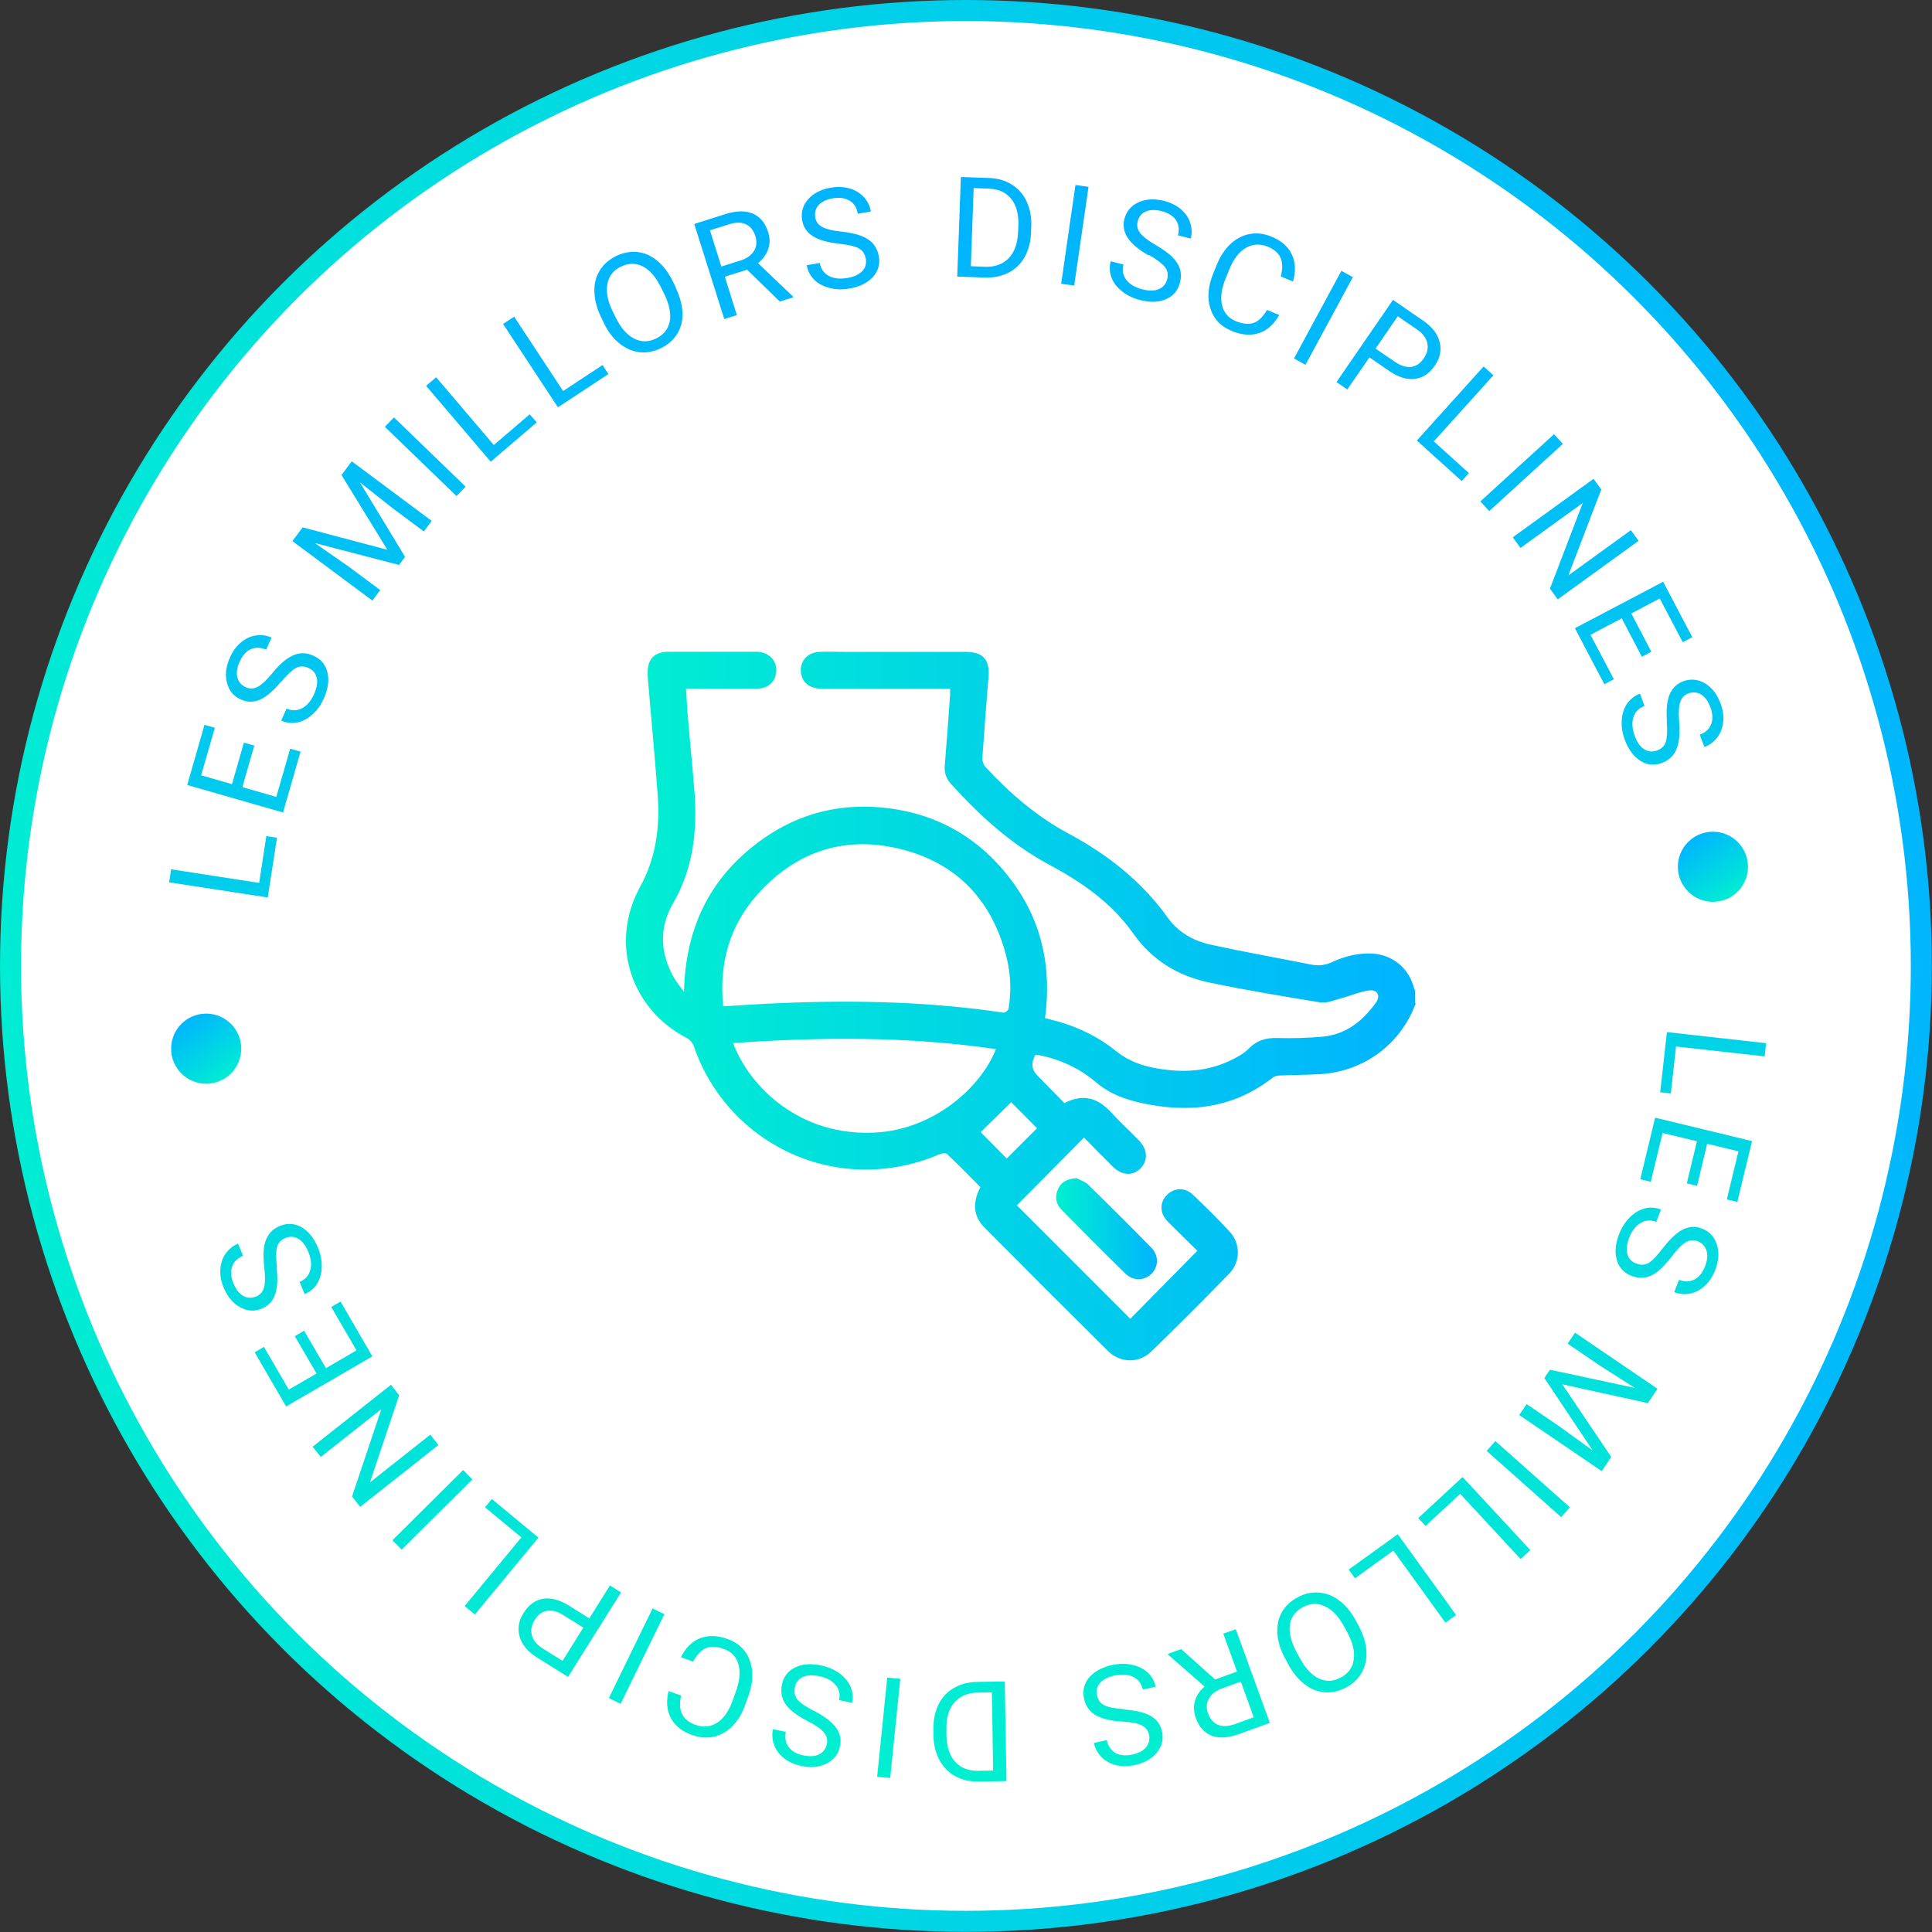
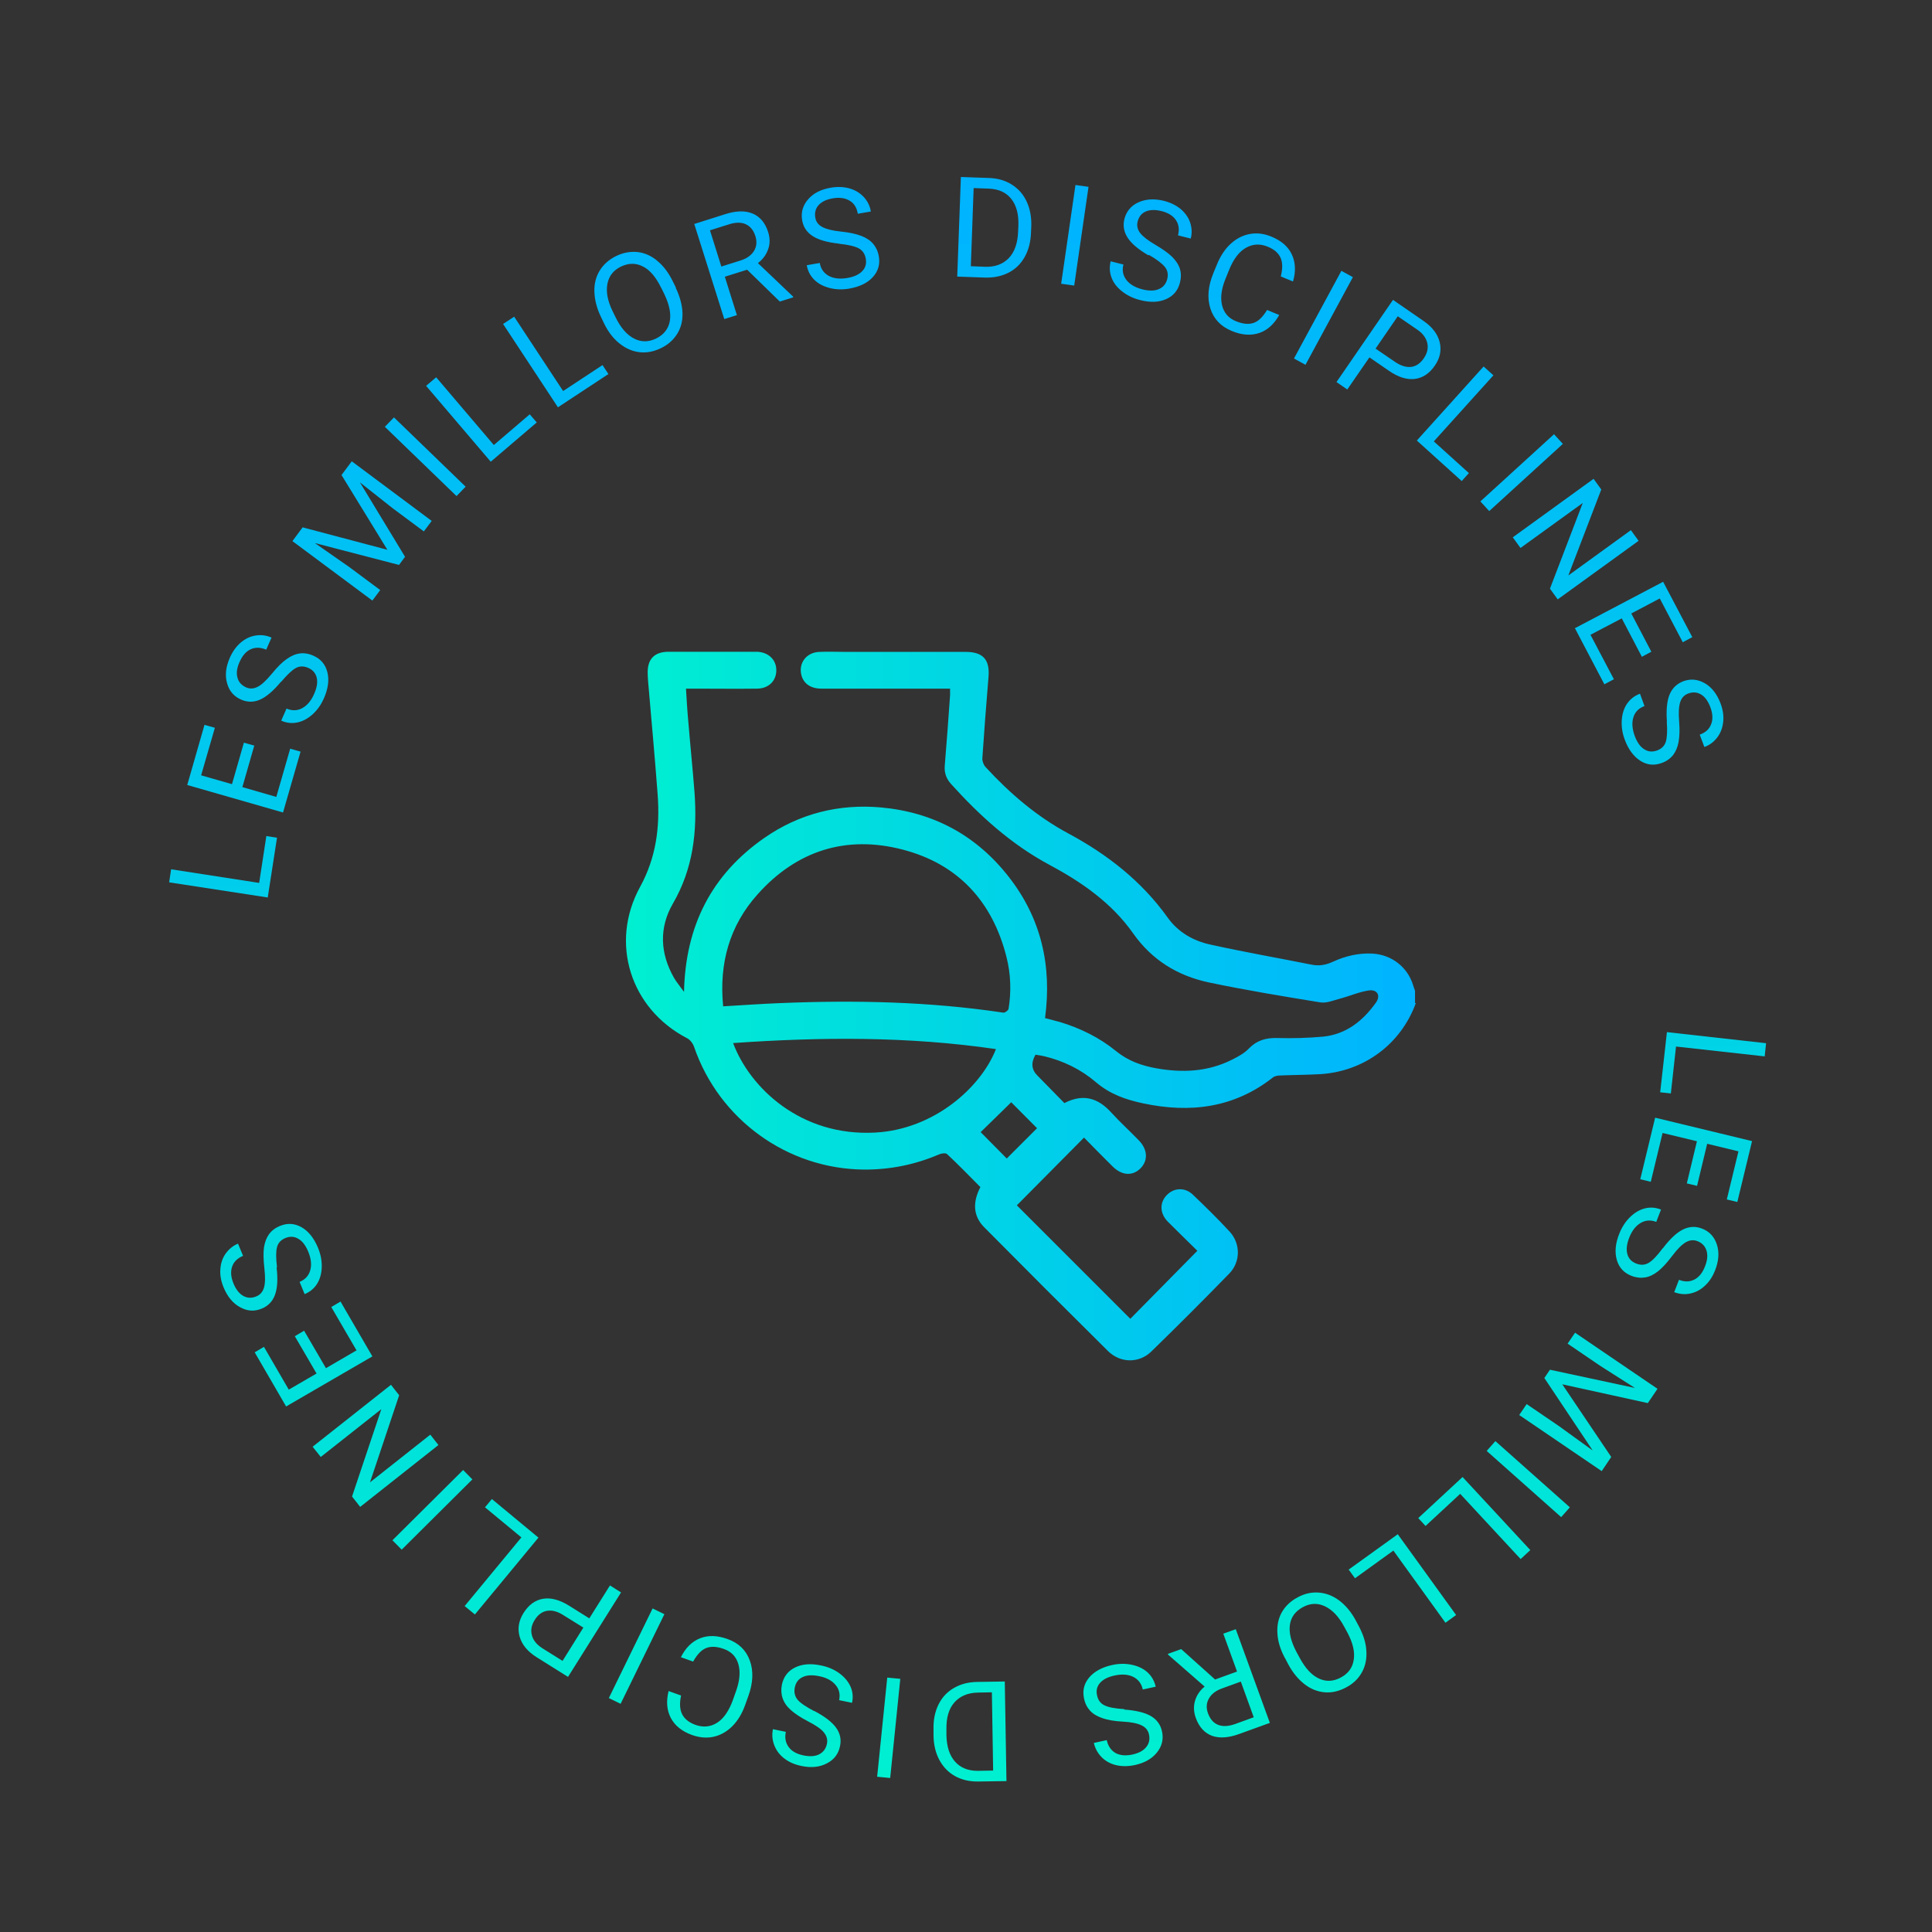
<svg xmlns="http://www.w3.org/2000/svg" xmlns:xlink="http://www.w3.org/1999/xlink" id="Capa_2" data-name="Capa 2" viewBox="0 0 137.75 137.75">
  <rect x="0" y="0" width="137.75" height="137.75" fill="#333333" stroke="none" />
  <defs>
    <style>      .cls-1 {        fill: #fff;        stroke: url(#Degradado_sin_nombre_2);        stroke-width: 1.5px;      }      .cls-2 {        fill: url(#Degradado_sin_nombre_2-4);      }      .cls-2, .cls-3, .cls-4, .cls-5, .cls-6 {        stroke-width: 0px;      }      .cls-3 {        fill: url(#Degradado_sin_nombre_2-6);      }      .cls-4 {        fill: url(#Degradado_sin_nombre_2-5);      }      .cls-5 {        fill: url(#Degradado_sin_nombre_2-3);      }      .cls-6 {        fill: url(#Degradado_sin_nombre_2-2);      }    </style>
    <linearGradient id="Degradado_sin_nombre_2" data-name="Degradado sin nombre 2" x1="-7.12" y1="60.32" x2="144.86" y2="78.39" gradientTransform="translate(0 138.23) scale(1 -1)" gradientUnits="userSpaceOnUse">
      <stop offset="0" stop-color="#00efd1" />
      <stop offset="1" stop-color="#00b3ff" />
    </linearGradient>
    <linearGradient id="Degradado_sin_nombre_2-2" data-name="Degradado sin nombre 2" x1="107.24" y1="102.83" x2="112.75" y2="103.49" gradientTransform="translate(157.1 124.41) rotate(-117.62) scale(1 -1)" xlink:href="#Degradado_sin_nombre_2" />
    <linearGradient id="Degradado_sin_nombre_2-3" data-name="Degradado sin nombre 2" x1="56.88" y1="50.66" x2="62.39" y2="51.32" gradientTransform="translate(194.96 91) rotate(-117.62) scale(1 -1)" xlink:href="#Degradado_sin_nombre_2" />
    <linearGradient id="Degradado_sin_nombre_2-4" data-name="Degradado sin nombre 2" x1="11.78" y1="69.82" x2="126.19" y2="69.82" gradientTransform="translate(-.83 138.81) rotate(-90)" xlink:href="#Degradado_sin_nombre_2" />
    <linearGradient id="Degradado_sin_nombre_2-5" data-name="Degradado sin nombre 2" x1="44.65" y1="71.74" x2="100.95" y2="71.74" gradientTransform="matrix(1,0,0,1,0,0)" xlink:href="#Degradado_sin_nombre_2" />
    <linearGradient id="Degradado_sin_nombre_2-6" data-name="Degradado sin nombre 2" x1="75.31" y1="87.62" x2="82.49" y2="87.62" gradientTransform="matrix(1,0,0,1,0,0)" xlink:href="#Degradado_sin_nombre_2" />
  </defs>
  <g id="Capa_1-2" data-name="Capa 1">
-     <circle class="cls-1" cx="68.87" cy="68.87" r="68.12" />
-     <circle class="cls-6" cx="14.7" cy="74.77" r="2.5" />
-     <circle class="cls-5" cx="122.13" cy="61.8" r="2.5" />
    <path class="cls-2" d="M18.48,62.94l.51-3.33.76.12-.66,4.26-7.03-1.08.14-.93,6.27.97ZM18.13,53.16l-.85,2.96,2.42.7.99-3.44.74.21-1.25,4.34-6.83-1.96,1.23-4.29.74.21-.98,3.39,2.2.63.85-2.96.74.21ZM20.03,48.61c-.53.64-1.03,1.07-1.48,1.27-.46.2-.91.2-1.36,0-.51-.22-.85-.61-1-1.17-.16-.56-.09-1.16.2-1.82.2-.45.46-.81.78-1.08.33-.28.68-.44,1.07-.5s.76-.01,1.12.15l-.38.86c-.4-.17-.76-.18-1.1-.03-.34.15-.6.46-.8.91-.19.42-.24.79-.15,1.11.08.32.29.55.62.7.27.12.54.1.82-.04s.62-.46,1.01-.93c.39-.48.74-.83,1.06-1.05.32-.23.63-.36.94-.4.31-.04.63.01.96.16.53.23.86.62,1,1.17.14.55.06,1.17-.24,1.86-.2.45-.46.83-.8,1.14s-.71.51-1.1.59c-.39.08-.77.04-1.15-.13l.38-.86c.39.17.77.16,1.12-.03.35-.19.64-.53.85-1.02.2-.45.26-.84.18-1.16-.08-.32-.28-.55-.6-.69-.32-.14-.61-.14-.89.01-.27.15-.62.48-1.05.99ZM21.58,37.6l6.04,1.6-3.27-5.33.73-.98,5.7,4.25-.56.75-2.22-1.65-2.34-1.85,3.22,5.31-.43.58-6-1.56,2.44,1.7,2.22,1.65-.56.75-5.7-4.24.72-.97ZM33.2,34.7l-.65.67-5.11-4.94.65-.67,5.11,4.94ZM35.21,31.73l2.56-2.19.5.58-3.28,2.8-4.61-5.41.72-.61,4.11,4.83ZM40.15,27.88l2.81-1.85.42.64-3.6,2.37-3.91-5.94.79-.52,3.49,5.3ZM48.18,20.52c.3.63.46,1.23.48,1.79.02.57-.11,1.07-.38,1.5-.27.43-.66.78-1.17,1.02-.5.24-1.01.34-1.52.28-.51-.06-.98-.27-1.42-.62s-.81-.83-1.1-1.43l-.22-.46c-.3-.62-.45-1.21-.47-1.79-.02-.58.11-1.08.38-1.52.27-.44.66-.78,1.16-1.03.51-.25,1.02-.34,1.54-.29.51.06.99.27,1.42.64.44.37.81.86,1.11,1.49l.2.4ZM47.14,20.52c-.37-.76-.8-1.27-1.3-1.52-.5-.26-1.03-.25-1.57.01-.53.26-.85.66-.96,1.22-.11.55,0,1.19.35,1.92l.23.47c.36.74.79,1.24,1.3,1.51.51.27,1.04.27,1.58.01.54-.26.87-.67.98-1.21.11-.54-.02-1.19-.37-1.93l-.23-.47ZM53.27,19.23l-1.59.5.86,2.74-.9.28-2.14-6.78,2.24-.71c.76-.24,1.41-.25,1.93-.03.52.22.89.66,1.1,1.32.13.42.14.83,0,1.21-.13.39-.37.72-.73,1l2.5,2.38.02.06-.96.3-2.34-2.28ZM51.44,19l1.37-.43c.44-.14.76-.37.95-.68.19-.31.22-.66.1-1.05-.13-.42-.36-.7-.68-.85-.32-.15-.72-.15-1.19,0l-1.37.43.81,2.58ZM59.81,17.37c-.83-.09-1.46-.27-1.87-.54-.42-.27-.67-.65-.75-1.14-.09-.55.05-1.05.43-1.48.38-.44.92-.71,1.63-.83.48-.08.93-.06,1.34.06.41.12.74.33,1.01.62.26.29.43.63.49,1.02l-.93.16c-.07-.43-.26-.74-.58-.93s-.71-.25-1.2-.17c-.46.08-.79.24-1.01.48-.22.24-.3.55-.24.9.05.29.21.51.49.66s.72.27,1.33.33c.61.06,1.1.17,1.46.31.36.14.65.33.85.57.2.24.34.53.4.89.1.57-.05,1.06-.43,1.48-.38.42-.95.69-1.69.82-.48.08-.95.07-1.4-.05s-.81-.31-1.09-.59c-.28-.28-.46-.63-.53-1.03l.93-.16c.07.42.29.73.64.92.35.19.79.24,1.32.15.49-.08.84-.25,1.07-.49.23-.24.31-.54.25-.88-.06-.34-.22-.59-.5-.74-.27-.15-.74-.26-1.4-.33ZM68.25,19.72l.26-7.1,2.01.07c.62.02,1.16.18,1.62.47.46.29.82.69,1.06,1.21.24.51.35,1.1.33,1.75l-.02.45c-.02.67-.17,1.25-.45,1.75-.28.5-.66.87-1.15,1.12-.49.25-1.05.37-1.69.35l-1.97-.07ZM69.42,13.41l-.2,5.57.99.04c.72.03,1.29-.18,1.71-.61.42-.44.64-1.07.67-1.9l.02-.42c.03-.81-.14-1.44-.5-1.9s-.89-.71-1.59-.74l-1.09-.04ZM76.59,20.36l-.93-.13,1.02-7.04.93.13-1.02,7.04ZM81.89,18.21c-.72-.42-1.22-.84-1.49-1.26-.27-.42-.35-.86-.23-1.34.14-.54.47-.94.99-1.18s1.13-.28,1.83-.11c.47.12.87.32,1.2.59.32.28.55.6.67.97.12.37.14.75.04,1.13l-.91-.23c.11-.42.06-.78-.15-1.09s-.55-.52-1.03-.64c-.45-.11-.82-.1-1.12.03-.3.13-.5.38-.58.73-.07.28-.01.55.18.8.19.25.55.53,1.08.84.53.31.94.6,1.21.87s.46.56.55.86c.09.3.09.62,0,.97-.14.56-.47.95-.99,1.18-.52.23-1.15.25-1.87.06-.47-.12-.89-.32-1.26-.61s-.62-.61-.76-.99c-.14-.37-.16-.76-.06-1.16l.91.23c-.11.42-.03.78.21,1.1.25.32.63.54,1.14.67.48.12.87.12,1.18-.02.31-.13.5-.37.59-.7.09-.34.03-.63-.16-.87-.19-.24-.57-.54-1.15-.87ZM91.22,22.44c-.37.66-.84,1.1-1.43,1.3-.59.2-1.24.16-1.96-.14-.78-.32-1.29-.85-1.53-1.6-.24-.75-.17-1.59.21-2.52l.26-.63c.25-.61.58-1.11.99-1.48.41-.37.86-.6,1.37-.69s1.02-.02,1.54.2c.7.29,1.18.71,1.44,1.27s.29,1.2.08,1.92l-.87-.36c.14-.56.13-1-.02-1.34-.16-.34-.46-.6-.91-.78-.55-.23-1.07-.2-1.56.08s-.88.8-1.19,1.56l-.26.64c-.29.71-.38,1.34-.25,1.89.13.54.46.93.99,1.14.48.2.9.24,1.24.13.35-.11.67-.42.98-.93l.87.36ZM93.08,26.01l-.82-.45,3.38-6.25.82.45-3.38,6.25ZM97.64,25.48l-1.58,2.29-.77-.53,4.03-5.86,2.16,1.49c.64.44,1.03.95,1.17,1.53.14.58.02,1.14-.35,1.67-.39.57-.87.88-1.44.95-.57.06-1.18-.13-1.84-.59l-1.38-.95ZM98.07,24.85l1.39.95c.41.28.8.4,1.15.36.35-.04.66-.25.91-.62.24-.35.32-.7.25-1.06-.08-.36-.3-.68-.68-.95l-1.43-.98-1.58,2.3ZM102.23,31.47l2.5,2.26-.51.57-3.2-2.89,4.76-5.28.7.63-4.25,4.71ZM106.18,36.44l-.63-.69,5.25-4.79.63.69-5.25,4.79ZM111.06,42.73l-.55-.76,2.34-6.11-4.44,3.21-.55-.76,5.76-4.17.55.76-2.35,6.13,4.46-3.23.55.76-5.76,4.17ZM117.06,46.82l-1.43-2.73-2.23,1.17,1.67,3.17-.68.36-2.1-4,6.29-3.31,2.08,3.95-.68.36-1.64-3.12-2.03,1.07,1.43,2.73-.68.36ZM118.85,51.46c-.06-.83,0-1.48.19-1.94.19-.46.52-.77.98-.95.53-.19,1.04-.14,1.54.15s.87.78,1.12,1.45c.17.46.23.9.18,1.32-.05.42-.19.79-.43,1.1s-.54.54-.91.67l-.33-.88c.41-.15.68-.39.81-.74.14-.34.12-.75-.05-1.21-.16-.43-.38-.74-.66-.91-.28-.17-.59-.2-.93-.07-.27.1-.46.3-.56.6s-.13.76-.08,1.37c.05.61.03,1.11-.04,1.49-.07.38-.21.69-.4.94-.2.24-.46.43-.8.55-.54.2-1.05.15-1.53-.16s-.85-.81-1.11-1.51c-.17-.46-.24-.92-.21-1.38.03-.46.16-.86.38-1.18.23-.33.53-.56.92-.71l.32.88c-.4.15-.67.41-.79.8-.12.38-.09.82.09,1.32.17.46.4.79.68.96.28.18.58.21.91.09.33-.12.54-.33.63-.62s.12-.78.07-1.44ZM119.5,74.61l-.37,3.35-.76-.08.48-4.29,7.07.79-.1.94-6.3-.7ZM120.27,84.37l.72-3-2.45-.59-.84,3.48-.75-.18,1.06-4.39,6.91,1.67-1.05,4.34-.75-.18.83-3.43-2.23-.54-.72,3-.75-.18ZM118.57,88.99c.51-.67.98-1.11,1.43-1.33s.9-.24,1.36-.06c.52.2.87.58,1.05,1.13.18.55.14,1.16-.12,1.83-.18.46-.42.83-.74,1.12-.31.29-.66.47-1.05.55-.38.08-.76.04-1.13-.1l.34-.88c.4.16.77.15,1.1-.02.33-.17.58-.48.76-.95.17-.43.2-.8.1-1.12-.1-.31-.31-.54-.65-.67-.27-.1-.54-.08-.82.08-.28.16-.6.48-.97.97-.37.49-.71.86-1.01,1.1-.31.24-.61.39-.92.44-.31.05-.63.02-.97-.11-.54-.21-.89-.58-1.05-1.13-.16-.54-.11-1.17.17-1.87.18-.46.43-.85.75-1.17s.68-.54,1.07-.64c.39-.1.77-.07,1.16.08l-.34.88c-.4-.15-.77-.13-1.12.08-.35.21-.62.56-.81,1.05-.18.46-.22.85-.13,1.17.09.32.3.54.63.67.33.13.62.11.89-.05s.6-.5,1-1.04ZM117.49,100.04l-6.1-1.34,3.49,5.18-.68,1.01-5.88-4,.53-.78,2.29,1.56,2.42,1.75-3.45-5.17.4-.59,6.06,1.3-2.51-1.6-2.29-1.56.53-.78,5.88,4-.68,1ZM106,103.45l.62-.7,5.31,4.72-.62.7-5.31-4.72ZM104.11,106.51l-2.47,2.29-.52-.56,3.16-2.93,4.83,5.21-.69.64-4.31-4.65ZM99.34,110.56l-2.73,1.97-.45-.62,3.5-2.52,4.16,5.76-.76.55-3.71-5.14ZM91.63,118.25c-.33-.61-.52-1.2-.55-1.77-.04-.57.06-1.07.31-1.52.25-.44.62-.8,1.13-1.07.49-.27,1-.38,1.51-.34.51.04.99.22,1.45.56.45.34.84.8,1.16,1.38l.24.45c.32.6.51,1.19.54,1.76.04.57-.07,1.09-.32,1.54s-.62.81-1.12,1.07c-.5.27-1.01.39-1.52.35-.51-.04-1-.23-1.45-.58-.45-.35-.85-.83-1.17-1.44l-.21-.4ZM92.67,118.21c.4.74.85,1.23,1.37,1.47.51.24,1.04.21,1.57-.08.52-.28.83-.7.91-1.26.09-.56-.06-1.19-.43-1.9l-.25-.46c-.39-.72-.84-1.2-1.37-1.45-.52-.25-1.05-.23-1.58.06-.53.29-.84.7-.92,1.25-.08.55.07,1.18.45,1.91l.25.46ZM86.63,119.75l1.57-.57-.98-2.7.89-.32,2.43,6.68-2.21.8c-.75.27-1.39.31-1.92.12-.53-.2-.91-.62-1.15-1.27-.15-.42-.17-.82-.06-1.21.11-.39.34-.74.69-1.03l-2.6-2.27-.02-.06.95-.34,2.43,2.18ZM88.46,119.9l-1.35.49c-.44.16-.74.4-.92.72-.18.32-.2.67-.06,1.05.15.41.39.69.72.82.33.13.72.11,1.19-.05l1.35-.49-.92-2.54ZM80.15,121.89c.83.06,1.47.21,1.9.46s.7.62.8,1.1c.12.55,0,1.05-.36,1.5-.36.45-.89.75-1.59.9-.48.1-.92.1-1.34,0-.41-.1-.76-.3-1.03-.58-.27-.28-.45-.61-.54-1l.92-.2c.09.42.3.72.61.91.32.18.72.22,1.21.12.45-.1.78-.27.99-.53.21-.25.28-.56.2-.91-.06-.28-.23-.5-.52-.64-.28-.14-.73-.24-1.34-.27s-1.1-.12-1.47-.25c-.37-.13-.66-.3-.87-.53-.21-.23-.36-.52-.43-.87-.12-.56,0-1.06.37-1.5.37-.43.92-.73,1.65-.89.48-.1.94-.11,1.4-.01s.83.28,1.12.55c.29.27.48.61.57,1.01l-.92.2c-.09-.42-.32-.72-.68-.9-.36-.18-.8-.21-1.32-.1-.48.1-.83.28-1.05.53-.22.25-.29.55-.21.89.07.34.25.58.53.71.28.14.75.23,1.42.27ZM71.64,119.88l.12,7.11-2.01.03c-.62.01-1.17-.12-1.65-.38-.48-.27-.85-.65-1.12-1.15-.27-.5-.41-1.08-.42-1.73v-.45c-.02-.67.1-1.26.35-1.77.25-.51.61-.9,1.09-1.18s1.03-.43,1.67-.44l1.97-.03ZM70.81,126.24l-.09-5.58-.99.02c-.72.01-1.28.25-1.68.7s-.59,1.1-.57,1.93v.42c.02.81.22,1.43.61,1.87.39.44.93.66,1.62.66l1.09-.02ZM63.26,119.61l.93.09-.72,7.07-.93-.09.72-7.07ZM58.06,121.99c.74.39,1.26.79,1.55,1.19.29.4.39.85.28,1.33-.11.55-.43.96-.94,1.22-.51.27-1.12.33-1.82.18-.48-.1-.89-.28-1.22-.54-.34-.26-.57-.58-.71-.95-.14-.37-.17-.74-.09-1.13l.92.19c-.09.42-.02.78.2,1.08s.57.5,1.06.6c.45.09.83.07,1.12-.08.29-.15.48-.4.55-.75.06-.28-.01-.55-.21-.8-.2-.25-.57-.51-1.12-.79-.54-.28-.96-.56-1.25-.82s-.48-.54-.58-.84c-.1-.29-.12-.62-.05-.97.12-.56.43-.97.94-1.22s1.13-.3,1.87-.14c.48.1.91.28,1.28.55s.64.59.8.95.2.75.11,1.16l-.92-.19c.09-.42,0-.79-.26-1.09-.26-.31-.65-.52-1.17-.62-.48-.1-.88-.08-1.18.07-.3.14-.48.39-.55.73-.07.34,0,.63.19.87.2.24.6.51,1.19.82ZM48.54,118.17c.34-.68.79-1.13,1.37-1.36s1.23-.21,1.96.05c.79.28,1.32.79,1.59,1.53s.24,1.58-.1,2.53l-.23.64c-.22.62-.53,1.13-.92,1.52-.39.39-.84.64-1.33.75-.5.11-1.02.06-1.55-.13-.71-.26-1.21-.66-1.5-1.21-.29-.55-.34-1.19-.16-1.92l.89.32c-.12.56-.09,1.01.08,1.34.17.33.48.58.94.75.56.2,1.08.15,1.55-.15.47-.3.84-.84,1.12-1.61l.23-.65c.26-.73.32-1.36.17-1.9-.15-.54-.5-.91-1.04-1.1-.49-.18-.91-.2-1.25-.07-.34.13-.65.45-.94.97l-.89-.32ZM46.53,114.68l.84.41-3.12,6.39-.84-.41,3.12-6.39ZM42.01,115.4l1.48-2.36.79.5-3.78,6.02-2.22-1.39c-.66-.41-1.07-.91-1.23-1.48-.16-.57-.07-1.13.28-1.69.37-.58.83-.92,1.4-1.01.56-.09,1.19.08,1.87.51l1.42.89ZM41.6,116.05l-1.43-.89c-.42-.27-.81-.37-1.17-.31-.35.06-.65.28-.88.66-.23.36-.29.72-.2,1.07.09.36.33.66.72.92l1.47.92,1.48-2.37ZM37.18,109.62l-2.6-2.15.49-.59,3.32,2.75-4.53,5.48-.73-.6,4.04-4.89ZM33.02,104.81l.66.67-5.04,5.01-.66-.67,5.04-5.01ZM27.88,98.74l.58.74-2.08,6.21,4.3-3.4.58.74-5.58,4.41-.58-.74,2.09-6.23-4.32,3.41-.58-.73,5.58-4.41ZM21.69,94.89l1.55,2.66,2.18-1.27-1.8-3.09.66-.39,2.27,3.91-6.15,3.57-2.24-3.86.66-.39,1.77,3.05,1.98-1.15-1.55-2.66.66-.39ZM19.72,90.36c.1.83.06,1.48-.11,1.95-.17.47-.48.8-.94.99-.52.22-1.03.19-1.54-.09-.51-.27-.9-.74-1.18-1.4-.19-.45-.27-.89-.24-1.31.03-.43.15-.8.38-1.12.23-.32.52-.56.88-.71l.36.87c-.4.17-.66.42-.78.77-.12.35-.09.75.1,1.21.18.43.41.72.7.88.29.16.6.17.93.03.27-.11.45-.32.54-.62.09-.3.1-.76.03-1.37-.07-.61-.08-1.11-.03-1.49.06-.39.18-.7.36-.95.18-.25.44-.45.78-.59.53-.22,1.04-.19,1.54.09.49.28.88.77,1.17,1.46.19.45.28.91.27,1.37-.01.46-.12.86-.33,1.2-.21.34-.51.58-.89.74l-.36-.87c.4-.17.65-.44.76-.83s.06-.83-.14-1.32c-.19-.46-.43-.77-.72-.93-.29-.17-.59-.18-.91-.05-.32.13-.52.35-.6.65-.08.3-.08.78,0,1.44Z" />
    <g id="MdpE9A">
      <g>
        <path class="cls-4" d="M100.95,71.51c-1.06,2.94-3.72,4.91-6.88,5.08-.91.05-1.83.05-2.75.09-.19,0-.42.03-.56.14-2.77,2.18-5.9,2.56-9.25,1.85-1.23-.26-2.36-.65-3.36-1.5-1.06-.91-2.32-1.53-3.7-1.86-.21-.05-.42-.08-.62-.11q-.5.86.14,1.49c.64.65,1.28,1.31,1.92,1.96,1.33-.69,2.39-.37,3.33.66.63.69,1.32,1.32,1.97,1.99.64.65.68,1.44.13,2-.57.57-1.33.52-1.99-.13-.69-.68-1.37-1.38-2.04-2.06-1.63,1.64-3.23,3.26-4.79,4.83,2.66,2.66,5.39,5.39,8.09,8.09,1.53-1.55,3.13-3.17,4.78-4.85-.65-.64-1.38-1.35-2.1-2.07-.61-.62-.6-1.41-.03-1.95.51-.48,1.25-.5,1.79,0,.9.86,1.79,1.73,2.64,2.65.79.86.79,2.16-.03,3-1.83,1.88-3.68,3.73-5.56,5.56-.88.85-2.21.82-3.08-.04-2.96-2.93-5.9-5.87-8.82-8.82-.83-.83-.82-1.83-.28-2.87-.78-.79-1.56-1.59-2.37-2.35-.1-.1-.41-.06-.58.02-1.71.73-3.48,1.09-5.34,1.08-5.47-.04-10.34-3.57-12.12-8.74-.08-.24-.28-.52-.51-.63-4.02-2.09-5.54-6.78-3.34-10.79,1.15-2.1,1.42-4.28,1.25-6.58-.2-2.68-.45-5.36-.68-8.05-.02-.18-.02-.37-.03-.55-.04-1.04.46-1.58,1.5-1.58,1.91,0,3.81,0,5.72,0,.2,0,.4,0,.6,0,.83.05,1.37.6,1.35,1.36-.02.74-.56,1.26-1.37,1.27-1.47.02-2.93,0-4.4,0-.2,0-.4,0-.67,0,.05.8.09,1.54.16,2.28.14,1.72.32,3.43.45,5.14.2,2.77-.1,5.42-1.54,7.9-1,1.73-.92,3.54.07,5.29.18.31.42.59.72,1.01.1-4.73,1.98-8.37,5.73-10.98,2.49-1.73,5.31-2.44,8.32-2.17,3.74.34,6.81,2,9.12,4.97,2.3,2.95,3.07,6.33,2.57,10.05.37.1.7.18,1.03.27,1.47.44,2.84,1.11,4.03,2.08.86.7,1.82,1.04,2.88,1.23,1.85.33,3.65.25,5.36-.6.44-.22.9-.46,1.23-.81.58-.59,1.22-.77,2.02-.75,1.1.03,2.2,0,3.29-.1,1.64-.17,2.83-1.13,3.75-2.42.36-.5.1-.96-.51-.87-.69.1-1.35.4-2.04.58-.46.12-.96.34-1.41.27-2.65-.43-5.31-.87-7.94-1.42-2.22-.47-4.06-1.59-5.4-3.49-1.53-2.18-3.68-3.67-5.98-4.9-2.72-1.46-4.96-3.49-7.01-5.76-.34-.38-.49-.79-.45-1.3.14-1.68.26-3.36.38-5.04,0-.13,0-.25,0-.46-.2,0-.39,0-.59,0-2.86,0-5.72,0-8.58,0-.76,0-1.27-.35-1.43-.96-.22-.86.35-1.62,1.27-1.66.64-.03,1.28,0,1.92,0,2.84,0,5.68,0,8.52,0,1.24,0,1.73.55,1.63,1.78-.16,1.93-.31,3.87-.44,5.81-.01.2.09.47.23.62,1.73,1.88,3.65,3.53,5.93,4.75,2.77,1.49,5.21,3.4,7.06,5.99.75,1.05,1.84,1.66,3.05,1.92,2.39.53,4.81.95,7.21,1.43.55.11,1.02.02,1.52-.21.89-.41,1.83-.63,2.82-.58,1.35.08,2.49.95,2.89,2.24.04.14.09.27.14.41v.88ZM51.56,71.75c1.42-.08,2.75-.18,4.08-.23,5.32-.22,10.62-.11,15.89.68.12.02.36-.16.38-.27.2-1.24.16-2.48-.15-3.7-1-3.97-3.47-6.64-7.42-7.66-4.02-1.04-7.54.08-10.32,3.19-2.01,2.24-2.76,4.93-2.46,7.99ZM52.27,74.37c1.18,3.16,4.81,6.68,10.15,6.38,4.18-.23,7.52-3.22,8.59-5.95-6.22-.91-12.45-.87-18.74-.43ZM72.1,78.59c-.76.75-1.51,1.48-2.18,2.13.58.59,1.24,1.26,1.86,1.88.7-.7,1.44-1.44,2.16-2.16-.63-.63-1.29-1.29-1.84-1.85Z" />
-         <path class="cls-3" d="M76.79,84.02c.18.1.54.21.79.44,1.52,1.48,3.02,2.98,4.5,4.49.55.56.54,1.35.02,1.87-.51.51-1.31.53-1.87-.02-1.53-1.5-3.04-3.02-4.54-4.54-.41-.42-.5-.93-.26-1.47.22-.5.63-.74,1.35-.79Z" />
      </g>
    </g>
  </g>
</svg>